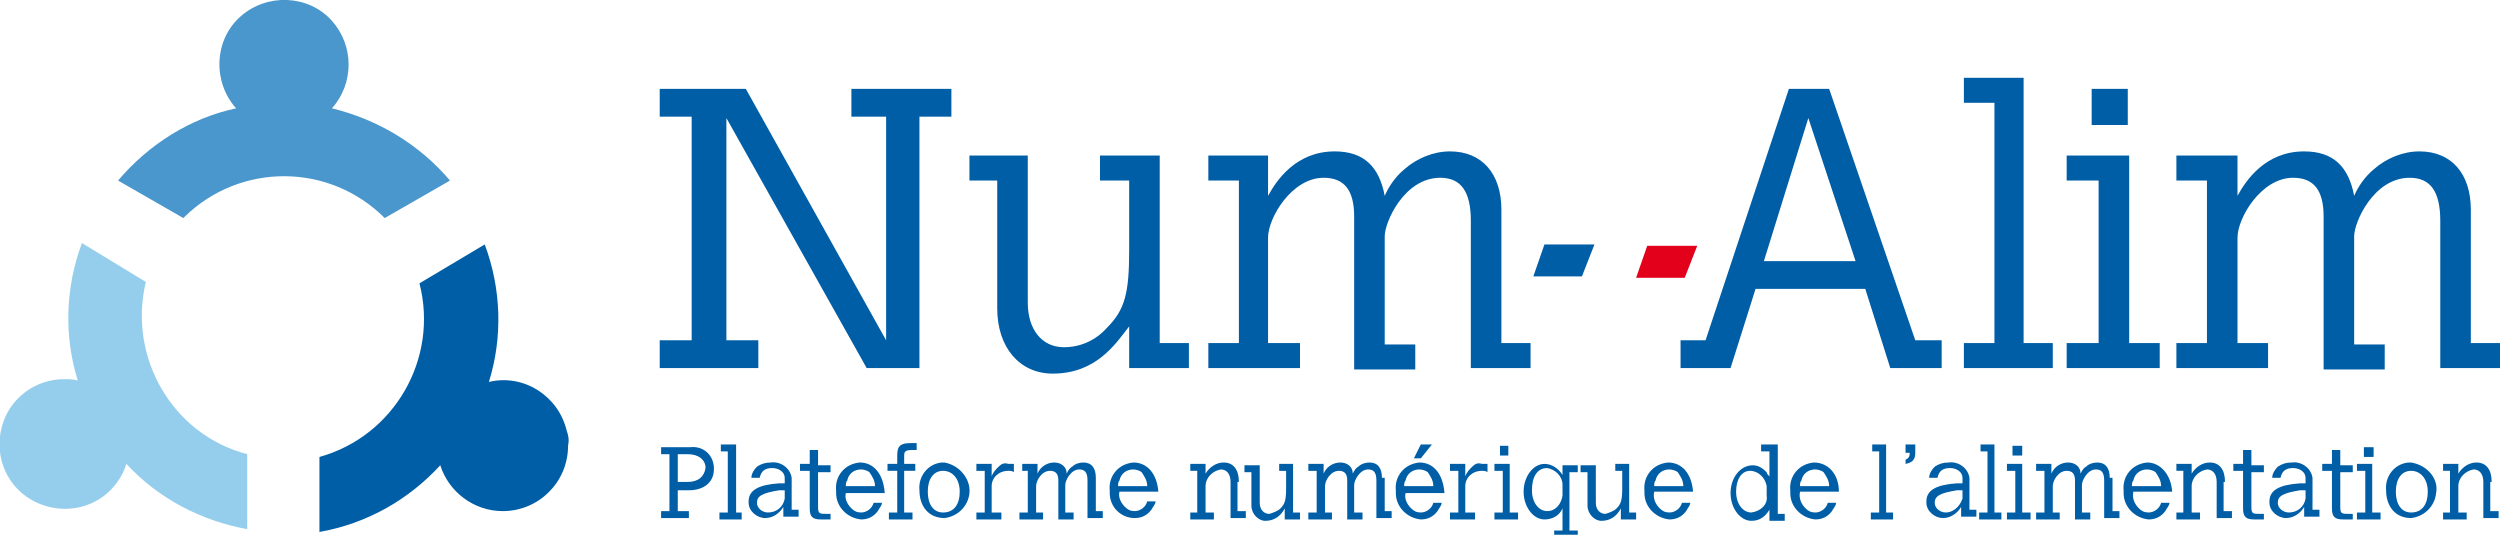
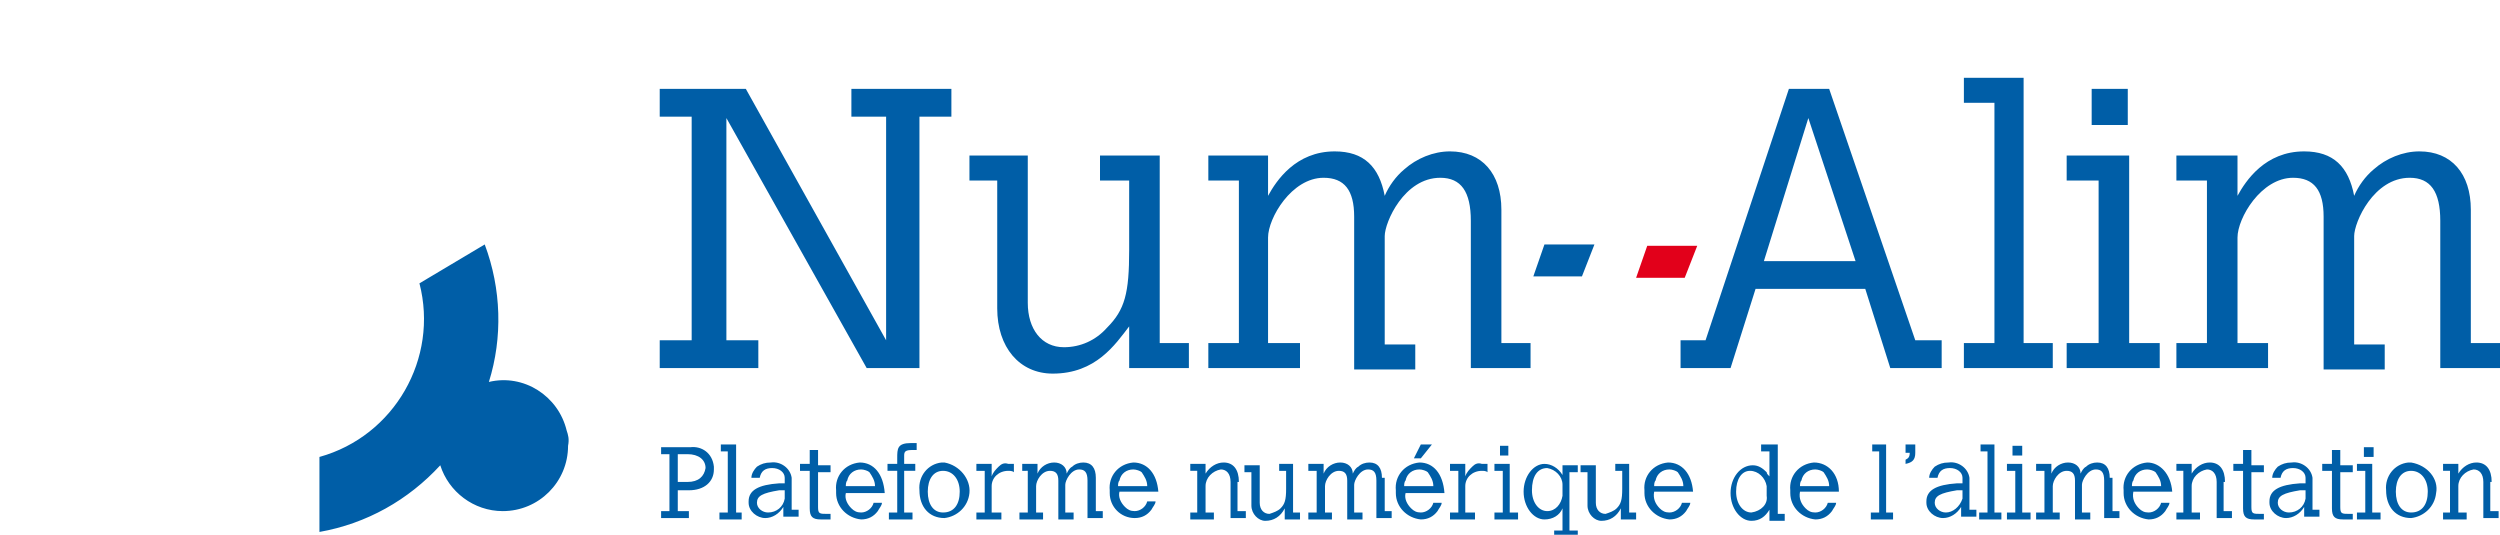
<svg xmlns="http://www.w3.org/2000/svg" version="1.1" x="0px" y="0px" width="180px" height="38.5px" viewBox="0 0 180 38.5" style="enable-background:new 0 0 180 38.5;" xml:space="preserve">
  <style type="text/css">
	.st0{fill:#95CEEC;}
	.st1{fill:#4A97CD;}
	.st2{fill:#005EA7;}
	.st3{fill:#E2001A;}
</style>
  <defs>
</defs>
-   <path id="Tracé_1_1_" class="st0" d="M17.8,32.7v5.4c-3.3-0.6-6.4-2.2-8.7-4.7c-0.8,2.5-3.4,3.8-5.9,3s-3.8-3.4-3-5.9  c0.6-1.9,2.4-3.2,4.4-3.2c0.3,0,0.7,0,1,0.1c-1-3.2-0.9-6.7,0.3-9.9l4.6,2.8C9.2,25.7,12.4,31.3,17.8,32.7L17.8,32.7z" />
-   <path id="Tracé_3_1_" class="st1" d="M32.4,13l-4.7,2.7c-4-4-10.4-4-14.4-0.1c0,0-0.1,0.1-0.1,0.1l-4.7-2.7  c2.2-2.6,5.2-4.5,8.5-5.2c-1.7-1.9-1.6-4.9,0.3-6.6s4.9-1.6,6.6,0.3c1.6,1.8,1.6,4.5,0,6.3C27.2,8.6,30.2,10.4,32.4,13z" />
  <path class="st2" d="M40.8,31c-0.6-2.5-3.1-4.1-5.6-3.5c1-3.2,0.9-6.7-0.3-9.9l-4.7,2.8c1.4,5.4-1.8,11-7.2,12.5v5.4  c3.4-0.6,6.4-2.3,8.7-4.8c0.6,1.9,2.4,3.3,4.5,3.3c2.6,0,4.7-2.1,4.7-4.7h0C41,31.6,40.9,31.3,40.8,31z M54.7,24.5h-2.4v-16l10.1,18  h3.8V8.4h2.3v-2h-7.2v2h2.5v16.1L53.7,6.4h-6.2l0,2h2.3v16.1h-2.3v2h7.1V24.5z M83.5,11.2h-4.3V13h2.1v5c0,3.1-0.3,4.3-1.6,5.6  c-0.8,0.9-1.9,1.4-3.1,1.4C75,25,74,23.7,74,21.8V11.2h-4.2l0,1.8h2v9.2c0,2.8,1.6,4.7,4,4.7c3.1,0,4.5-2.1,5.5-3.4v3h4.3v-1.8h-2.1  V11.2z M93.5,24.7h-2.2v-7.6c0-1.4,1.7-4.3,4-4.3c1.5,0,2.2,0.9,2.2,2.8v11h4.4v-1.8h-2.2V17c0-1,1.4-4.2,4-4.2c1.5,0,2.2,1,2.2,3.1  v10.6h4.3v-1.8h-2.1v-9.6c0-2.6-1.4-4.2-3.7-4.2c-1.2,0-2.4,0.5-3.3,1.3c-0.6,0.5-1.1,1.2-1.4,1.9c-0.4-2.1-1.5-3.2-3.6-3.2  c-2.8,0-4.2,2.1-4.8,3.2v-2.9H87V13h2.2v11.7H87v1.8h6.6V24.7z M49.7,32.2h-2.1l0,0.5h0.6v4.1h-0.6v0.5h2v-0.5h-0.8v-1.5h0.8  c1.1,0,1.8-0.6,1.8-1.5c0-0.1,0-0.1,0-0.2C51.3,32.6,50.5,32.1,49.7,32.2z M49.5,34.7h-0.7v-2h0.7c0.8,0,1.3,0.4,1.3,1  C50.7,34.3,50.3,34.7,49.5,34.7z M53,32h-1.1v0.5h0.5v4.4h-0.6v0.5h1.6v-0.5H53V32z M57,34.7c0-0.1,0-0.2,0-0.3  c-0.1-0.7-0.8-1.2-1.5-1.1c-0.4,0-0.7,0.1-1,0.3c-0.2,0.2-0.4,0.5-0.4,0.8h0.6c0.1-0.5,0.4-0.7,0.9-0.7c0.5,0,0.9,0.3,0.9,0.7v0.4  c-0.2,0-0.3,0-0.4,0c-1.5,0.1-2.2,0.5-2.2,1.3c0,0,0,0,0,0.1c0,0.6,0.6,1.1,1.2,1.1c0.5,0,1-0.3,1.3-0.8v0.7h1.1l0-0.5H57V34.7z   M55.3,36.9C55.3,36.9,55.3,36.9,55.3,36.9c-0.4,0-0.8-0.3-0.8-0.7c0-0.5,0.4-0.7,1.6-0.9l0.4,0l0,0.6  C56.4,36.5,55.9,36.9,55.3,36.9z M58.9,32.4h-0.6l0,1h-0.7v0.5h0.7v2.7c0,0.6,0.2,0.8,0.8,0.8c0.2,0,0.4,0,0.7,0v-0.4l-0.2,0  c-0.6,0-0.7,0-0.7-0.5v-2.5h0.9v-0.5h-0.9V32.4z M61.9,33.3C61.9,33.3,61.9,33.3,61.9,33.3c-1.1,0.1-1.8,1-1.7,2c0,0.1,0,0.1,0,0.2  c0,1,0.8,1.8,1.8,1.9c0.5,0,0.9-0.2,1.2-0.6c0.1-0.2,0.3-0.4,0.3-0.6l-0.6,0c-0.1,0.4-0.5,0.7-0.9,0.7c-0.3,0-0.5-0.1-0.7-0.3  c-0.3-0.3-0.5-0.7-0.4-1.1h2.8C63.6,34.1,62.9,33.3,61.9,33.3z M60.9,35c0-0.1,0-0.3,0.1-0.4c0.1-0.5,0.5-0.8,1-0.8  c0.2,0,0.5,0.1,0.6,0.2c0.2,0.3,0.4,0.6,0.4,1H60.9z M64.6,33l0,0.4h-0.7v0.5h0.7v3H64v0.5h1.7v-0.5h-0.6v-3h0.8v-0.5h-0.8v-0.6  c0-0.3,0.1-0.4,0.6-0.4l0.2,0l0.1,0v-0.5c-0.2,0-0.3,0-0.4,0C64.6,31.9,64.6,32.3,64.6,33z M68,33.3c-0.1,0-0.1,0-0.2,0  c-1,0.1-1.7,1-1.6,2c0,1.2,0.7,2,1.8,2c0.9-0.1,1.7-0.8,1.8-1.8C69.9,34.5,69.1,33.5,68,33.3z M67.9,36.9L67.9,36.9  c-0.7,0-1.1-0.6-1.1-1.5c0-0.9,0.4-1.5,1.1-1.5c0.7,0,1.2,0.6,1.2,1.5C69.1,36.3,68.7,36.9,67.9,36.9z M71.9,33.6  c-0.2,0.2-0.4,0.4-0.5,0.7l0-0.9h-1.1v0.5h0.6v3h-0.6v0.5h1.8v-0.5h-0.7V35c0-0.6,0.5-1.1,1.2-1.1c0.1,0,0.3,0,0.4,0.1v-0.6  c-0.1,0-0.3,0-0.4,0C72.3,33.3,72.1,33.4,71.9,33.6z M78.9,34.4c0-0.7-0.3-1.1-0.9-1.1c-0.3,0-0.6,0.1-0.8,0.3  c-0.2,0.1-0.3,0.3-0.4,0.5c0,0,0,0,0,0c0-0.5-0.4-0.8-0.9-0.8c-0.5,0-1,0.3-1.2,0.8l0-0.7h-1.1v0.5H74v3h-0.6v0.5h1.7v-0.5h-0.5  v-1.9c0-0.4,0.4-1.1,1-1.1c0.4,0,0.6,0.2,0.6,0.7v2.8h1.1v-0.5h-0.6v-2c0-0.3,0.4-1.1,1-1.1c0.4,0,0.6,0.2,0.6,0.8v2.7h1.1v-0.5  h-0.5V34.4z M81.6,33.3C81.6,33.3,81.6,33.3,81.6,33.3c-1.1,0.1-1.8,1-1.7,2c0,0.1,0,0.1,0,0.2c0,1,0.8,1.8,1.8,1.8  c0.5,0,0.9-0.2,1.2-0.6c0.1-0.2,0.3-0.4,0.3-0.6l-0.6,0c-0.1,0.4-0.5,0.7-0.9,0.7c-0.3,0-0.5-0.1-0.7-0.3c-0.3-0.3-0.5-0.7-0.4-1.1  h2.8C83.3,34.1,82.6,33.3,81.6,33.3z M80.5,35c0-0.1,0-0.3,0.1-0.4c0.1-0.5,0.5-0.8,1-0.8c0.2,0,0.5,0.1,0.6,0.2  c0.2,0.3,0.4,0.6,0.4,1H80.5z M89.2,34.7c0-0.9-0.4-1.4-1.1-1.4c-0.5,0-1,0.3-1.3,0.8v-0.7h-1.1v0.5h0.5v3h-0.5v0.5h1.7v-0.5l-0.6,0  V35c0-0.6,0.5-1.1,1.1-1.2c0.4,0,0.7,0.3,0.7,0.9v2.6h1.1v-0.5h-0.6V34.7z M93.2,33.4h-1.1v0.5h0.5v1.3c0,0.8-0.1,1.1-0.4,1.4  c-0.2,0.2-0.5,0.3-0.8,0.4c-0.4,0-0.7-0.3-0.7-0.8v-2.7h-1.1l0,0.5h0.5v2.3c0,0,0,0.1,0,0.1c0,0.6,0.5,1.1,1,1.1  c0.6,0,1.1-0.3,1.4-0.9v0.8h1.1v-0.5h-0.5V33.4z M99.5,34.4c0-0.7-0.3-1.1-0.9-1.1c-0.3,0-0.6,0.1-0.8,0.3c-0.2,0.1-0.3,0.3-0.4,0.5  c0,0,0,0,0,0c0-0.5-0.4-0.8-0.9-0.8c-0.5,0-1,0.3-1.2,0.8l0-0.7h-1.1v0.5h0.6v3h-0.6v0.5h1.7v-0.5h-0.5v-1.9c0-0.4,0.4-1.1,1-1.1  c0.4,0,0.6,0.2,0.6,0.7v2.8h1.1v-0.5h-0.6v-2c0-0.3,0.4-1.1,1-1.1c0.4,0,0.6,0.2,0.6,0.8v2.7h1.1v-0.5h-0.5V34.4z M102.3,33l0.8-1  h-0.8l-0.5,1H102.3z M102.2,33.3C102.2,33.3,102.2,33.3,102.2,33.3c-1.1,0.1-1.8,1-1.7,2c0,0.1,0,0.1,0,0.2c0,1,0.8,1.8,1.8,1.9  c0.5,0,0.9-0.2,1.2-0.6c0.1-0.2,0.3-0.4,0.3-0.6l-0.6,0c-0.1,0.4-0.5,0.7-0.9,0.7c-0.3,0-0.5-0.1-0.7-0.3c-0.3-0.3-0.5-0.7-0.4-1.1  h2.8C103.9,34.1,103.2,33.3,102.2,33.3z M101.1,35c0-0.1,0-0.3,0.1-0.4c0.1-0.5,0.5-0.8,1-0.8c0.2,0,0.5,0.1,0.6,0.2  c0.2,0.3,0.4,0.6,0.4,1H101.1z M106,33.6c-0.2,0.2-0.4,0.4-0.5,0.7l0-0.9h-1.1v0.5h0.6v3h-0.6v0.5h1.8v-0.5h-0.7V35  c0-0.6,0.5-1.1,1.2-1.1c0.1,0,0.3,0,0.4,0.1v-0.6c-0.1,0-0.3,0-0.4,0C106.4,33.3,106.2,33.4,106,33.6z M108.6,32.8v-0.7H108v0.7  H108.6z M108.7,33.4h-1.1l0,0.5h0.6v3h-0.6v0.5h1.7v-0.5h-0.6V33.4z M112.5,34.2c-0.3-0.5-0.8-0.8-1.3-0.8c-0.8,0-1.5,0.9-1.5,2  c0,1.1,0.7,2,1.5,2c0.6,0,1.1-0.3,1.3-0.8l0,1.6h-0.6v0.5h1.7v-0.5H113v-4.2h0.6v-0.5h-1.1V34.2z M112.5,35.7  c-0.1,0.6-0.5,1.1-1.1,1.1c-0.6,0-1.1-0.6-1.1-1.5c0-1,0.4-1.6,1.1-1.6c0.6,0.1,1.1,0.6,1.1,1.2V35.7z M117.4,33.4h-1.1v0.5h0.5v1.3  c0,0.8-0.1,1.1-0.4,1.4c-0.2,0.2-0.5,0.3-0.8,0.4c-0.4,0-0.7-0.3-0.7-0.8v-2.7h-1.1l0,0.5h0.5v2.3c0,0,0,0.1,0,0.1  c0,0.6,0.5,1.1,1,1.1c0.6,0,1.1-0.3,1.4-0.9v0.8h1.1v-0.5h-0.5V33.4z M120.1,33.3C120.1,33.3,120.1,33.3,120.1,33.3  c-1.1,0.1-1.8,1-1.7,2c0,0.1,0,0.1,0,0.2c0,1,0.8,1.8,1.8,1.9c0.5,0,0.9-0.2,1.2-0.6c0.1-0.2,0.3-0.4,0.3-0.6h-0.6  c-0.1,0.4-0.5,0.7-0.9,0.7c-0.3,0-0.5-0.1-0.7-0.3c-0.3-0.3-0.5-0.7-0.4-1.2h2.8C121.8,34.1,121.1,33.3,120.1,33.3z M119.1,35  c0-0.1,0-0.3,0.1-0.4c0.1-0.5,0.5-0.8,1-0.8c0.2,0,0.5,0.1,0.6,0.2c0.2,0.3,0.4,0.6,0.4,1H119.1z M127.9,32h-1.1l0,0.5h0.6v1.8  c-0.1-0.1-0.2-0.2-0.2-0.3c-0.3-0.3-0.6-0.5-1-0.5c-0.9,0-1.6,0.9-1.6,2c0,1.1,0.7,2,1.5,2c0.6,0,1-0.3,1.3-0.8v0.8h1.1v-0.5h-0.5  V32z M126.1,36.9c-0.6,0-1.1-0.6-1.1-1.5c0-0.9,0.4-1.5,1-1.5c0.6,0,1.1,0.5,1.2,1.1l0,0.7C127.3,36.3,126.8,36.8,126.1,36.9z   M130.6,33.3C130.6,33.3,130.6,33.3,130.6,33.3c-1.1,0.1-1.8,1-1.7,2c0,0.1,0,0.1,0,0.2c0,1,0.8,1.8,1.8,1.9c0.5,0,0.9-0.2,1.2-0.6  c0.1-0.2,0.3-0.4,0.3-0.6h-0.6c-0.1,0.4-0.5,0.7-0.9,0.7c-0.3,0-0.5-0.1-0.7-0.3c-0.3-0.3-0.5-0.7-0.4-1.2h2.8  C132.4,34.1,131.6,33.3,130.6,33.3z M129.6,35c0-0.1,0-0.3,0.1-0.4c0.1-0.5,0.5-0.8,1-0.8c0.2,0,0.5,0.1,0.6,0.2  c0.2,0.3,0.4,0.6,0.4,1H129.6z M135.9,32h-1.1l0,0.5h0.5v4.4h-0.6v0.5h1.6v-0.5h-0.5V32z M137.2,32.6h0.3c0,0.3-0.1,0.4-0.3,0.5v0.3  c0.5-0.1,0.7-0.3,0.7-0.8v-0.6h-0.7V32.6z M141.8,36.8v-2.1c0-0.1,0-0.2,0-0.3c-0.1-0.7-0.8-1.2-1.5-1.1c-0.4,0-0.7,0.1-1,0.3  c-0.2,0.2-0.4,0.5-0.4,0.8h0.6c0.1-0.5,0.4-0.7,0.9-0.7c0.5,0,0.9,0.3,0.9,0.7v0.4c-0.2,0-0.3,0-0.4,0c-1.5,0.1-2.2,0.5-2.2,1.3  c0,0,0,0,0,0.1c0,0.6,0.6,1.1,1.2,1.1c0.5,0,1-0.3,1.3-0.8v0.7h1.1l0-0.5H141.8z M140.1,36.9C140.1,36.9,140.1,36.9,140.1,36.9  c-0.4,0-0.8-0.3-0.8-0.7c0-0.5,0.4-0.7,1.6-0.9l0.4,0l0,0.6C141.1,36.5,140.6,36.9,140.1,36.9z M143.7,32h-1.1l0,0.5h0.5v4.4h-0.6  v0.5h1.6v-0.5h-0.5V32z M145.6,32.8v-0.7h-0.7v0.7H145.6z M145.6,33.4h-1.1l0,0.5h0.6v3h-0.6v0.5h1.7v-0.5h-0.6V33.4z M151.9,34.4  c0-0.7-0.3-1.1-0.9-1.1c-0.3,0-0.6,0.1-0.8,0.3c-0.2,0.1-0.3,0.3-0.4,0.5c0,0,0,0,0,0c0-0.5-0.4-0.8-0.9-0.8c-0.5,0-1,0.3-1.2,0.8  l0-0.7h-1.1v0.5h0.6v3h-0.6v0.5h1.7v-0.5h-0.5v-1.9c0-0.4,0.4-1.1,1-1.1c0.4,0,0.6,0.2,0.6,0.7v2.8h1.1v-0.5h-0.6v-2  c0-0.3,0.4-1.1,1-1.1c0.4,0,0.6,0.2,0.6,0.8v2.7h1.1v-0.5h-0.5V34.4z M154.6,33.3C154.6,33.3,154.6,33.3,154.6,33.3  c-1.1,0.1-1.8,1-1.7,2c0,0.1,0,0.1,0,0.2c0,1,0.8,1.8,1.8,1.9c0.5,0,0.9-0.2,1.2-0.6c0.1-0.2,0.3-0.4,0.3-0.6h-0.6  c-0.1,0.4-0.5,0.7-0.9,0.7c-0.3,0-0.5-0.1-0.7-0.3c-0.3-0.3-0.5-0.7-0.4-1.2h2.8C156.3,34.1,155.5,33.3,154.6,33.3z M153.5,35  c0-0.1,0-0.3,0.1-0.4c0.1-0.5,0.5-0.8,1-0.8c0.2,0,0.5,0.1,0.6,0.2c0.2,0.3,0.4,0.6,0.4,1H153.5z M160.2,34.7c0-0.9-0.4-1.4-1.1-1.4  c-0.5,0-1,0.3-1.3,0.8v-0.7h-1.1v0.5h0.5v3h-0.5v0.5h1.7v-0.5l-0.6,0V35c0-0.6,0.5-1.1,1.1-1.2c0.4,0,0.7,0.3,0.7,0.9v2.6h1.1v-0.5  h-0.6V34.7z M162.1,32.4h-0.6v1h-0.7v0.5h0.7v2.7c0,0.6,0.2,0.8,0.8,0.8c0.2,0,0.4,0,0.7,0v-0.4l-0.2,0c-0.6,0-0.7,0-0.7-0.5v-2.5  h0.9v-0.5h-0.9V32.4z M166.5,34.7c0-0.1,0-0.2,0-0.3c-0.1-0.7-0.8-1.2-1.5-1.1c-0.4,0-0.7,0.1-1,0.3c-0.2,0.2-0.4,0.5-0.4,0.8h0.6  c0.1-0.5,0.4-0.7,0.9-0.7c0.5,0,0.9,0.3,0.9,0.7v0.4c-0.1,0-0.3,0-0.4,0c-1.5,0.1-2.2,0.5-2.2,1.3c0,0,0,0,0,0.1  c0,0.6,0.6,1.1,1.2,1.1c0.5,0,1-0.3,1.3-0.8v0.7h1.1l0-0.5h-0.5V34.7z M164.8,36.9C164.8,36.9,164.8,36.9,164.8,36.9  c-0.4,0-0.8-0.3-0.8-0.7c0-0.5,0.4-0.7,1.6-0.9l0.4,0l0,0.6C165.9,36.5,165.4,36.9,164.8,36.9z M168.5,32.4h-0.6l0,1h-0.7v0.5h0.7  v2.7c0,0.6,0.2,0.8,0.8,0.8c0.2,0,0.4,0,0.7,0v-0.4l-0.2,0c-0.6,0-0.7,0-0.7-0.5v-2.5h0.9v-0.5h-0.9V32.4z M170.8,33.4h-1.1l0,0.5  h0.6v3h-0.6v0.5h1.7v-0.5h-0.6V33.4z M170.2,32.2v0.7h0.7v-0.7H170.2z M173.6,33.3c-0.1,0-0.1,0-0.2,0c-1,0.1-1.7,1-1.6,2  c0,1.2,0.7,2,1.8,2c0.9-0.1,1.7-0.8,1.8-1.8C175.6,34.5,174.8,33.5,173.6,33.3z M173.6,36.9L173.6,36.9c-0.7,0-1.1-0.6-1.1-1.5  c0-0.9,0.4-1.5,1.1-1.5c0.7,0,1.2,0.6,1.2,1.5C174.8,36.3,174.4,36.9,173.6,36.9z M179.4,34.7c0-0.9-0.4-1.4-1.1-1.4  c-0.5,0-1,0.3-1.3,0.8v-0.7h-1.1v0.5h0.5v3h-0.5v0.5h1.7v-0.5l-0.6,0V35c0-0.6,0.5-1.1,1.1-1.2c0.4,0,0.7,0.3,0.7,0.9v2.6h1.1v-0.5  h-0.6V34.7z M139.8,26.5v-2h-1.9l-6.2-18.1h-2.9l-6,18.1H121v2h3.6l1.8-5.7h7.9l1.8,5.7H139.8z M127,18.8l3.2-10.3l3.4,10.3H127z   M147.7,24.7h-2V5.6h-4.3l0,1.8h2.2v17.3h-2.2v1.8h6.4V24.7z M153.2,6.4h-2.6V9h2.6V6.4z M155.5,24.7h-2.2V11.2h-4.5V13h2.3v11.7  h-2.3v1.8h6.7V24.7z M177.9,24.7v-9.6c0-2.6-1.4-4.2-3.7-4.2c-1.2,0-2.4,0.5-3.3,1.3c-0.6,0.5-1.1,1.2-1.4,1.9  c-0.4-2.1-1.5-3.2-3.6-3.2c-2.8,0-4.2,2.1-4.8,3.2l0-2.9h-4.4V13h2.2v11.7h-2.2v1.8h6.6v-1.8h-2.2v-7.6c0-1.4,1.7-4.3,4-4.3  c1.5,0,2.2,0.9,2.2,2.8v11h4.4v-1.8h-2.2V17c0-1,1.4-4.2,4-4.2c1.5,0,2.2,1,2.2,3.1v10.6h4.3v-1.8H177.9z M111.2,17.6l-0.8,2.3h3.5  l0.9-2.3H111.2z" />
  <path id="Tracé_8212_1_" class="st3" d="M121.3,20h-3.5l0.8-2.3h3.6L121.3,20z" />
</svg>